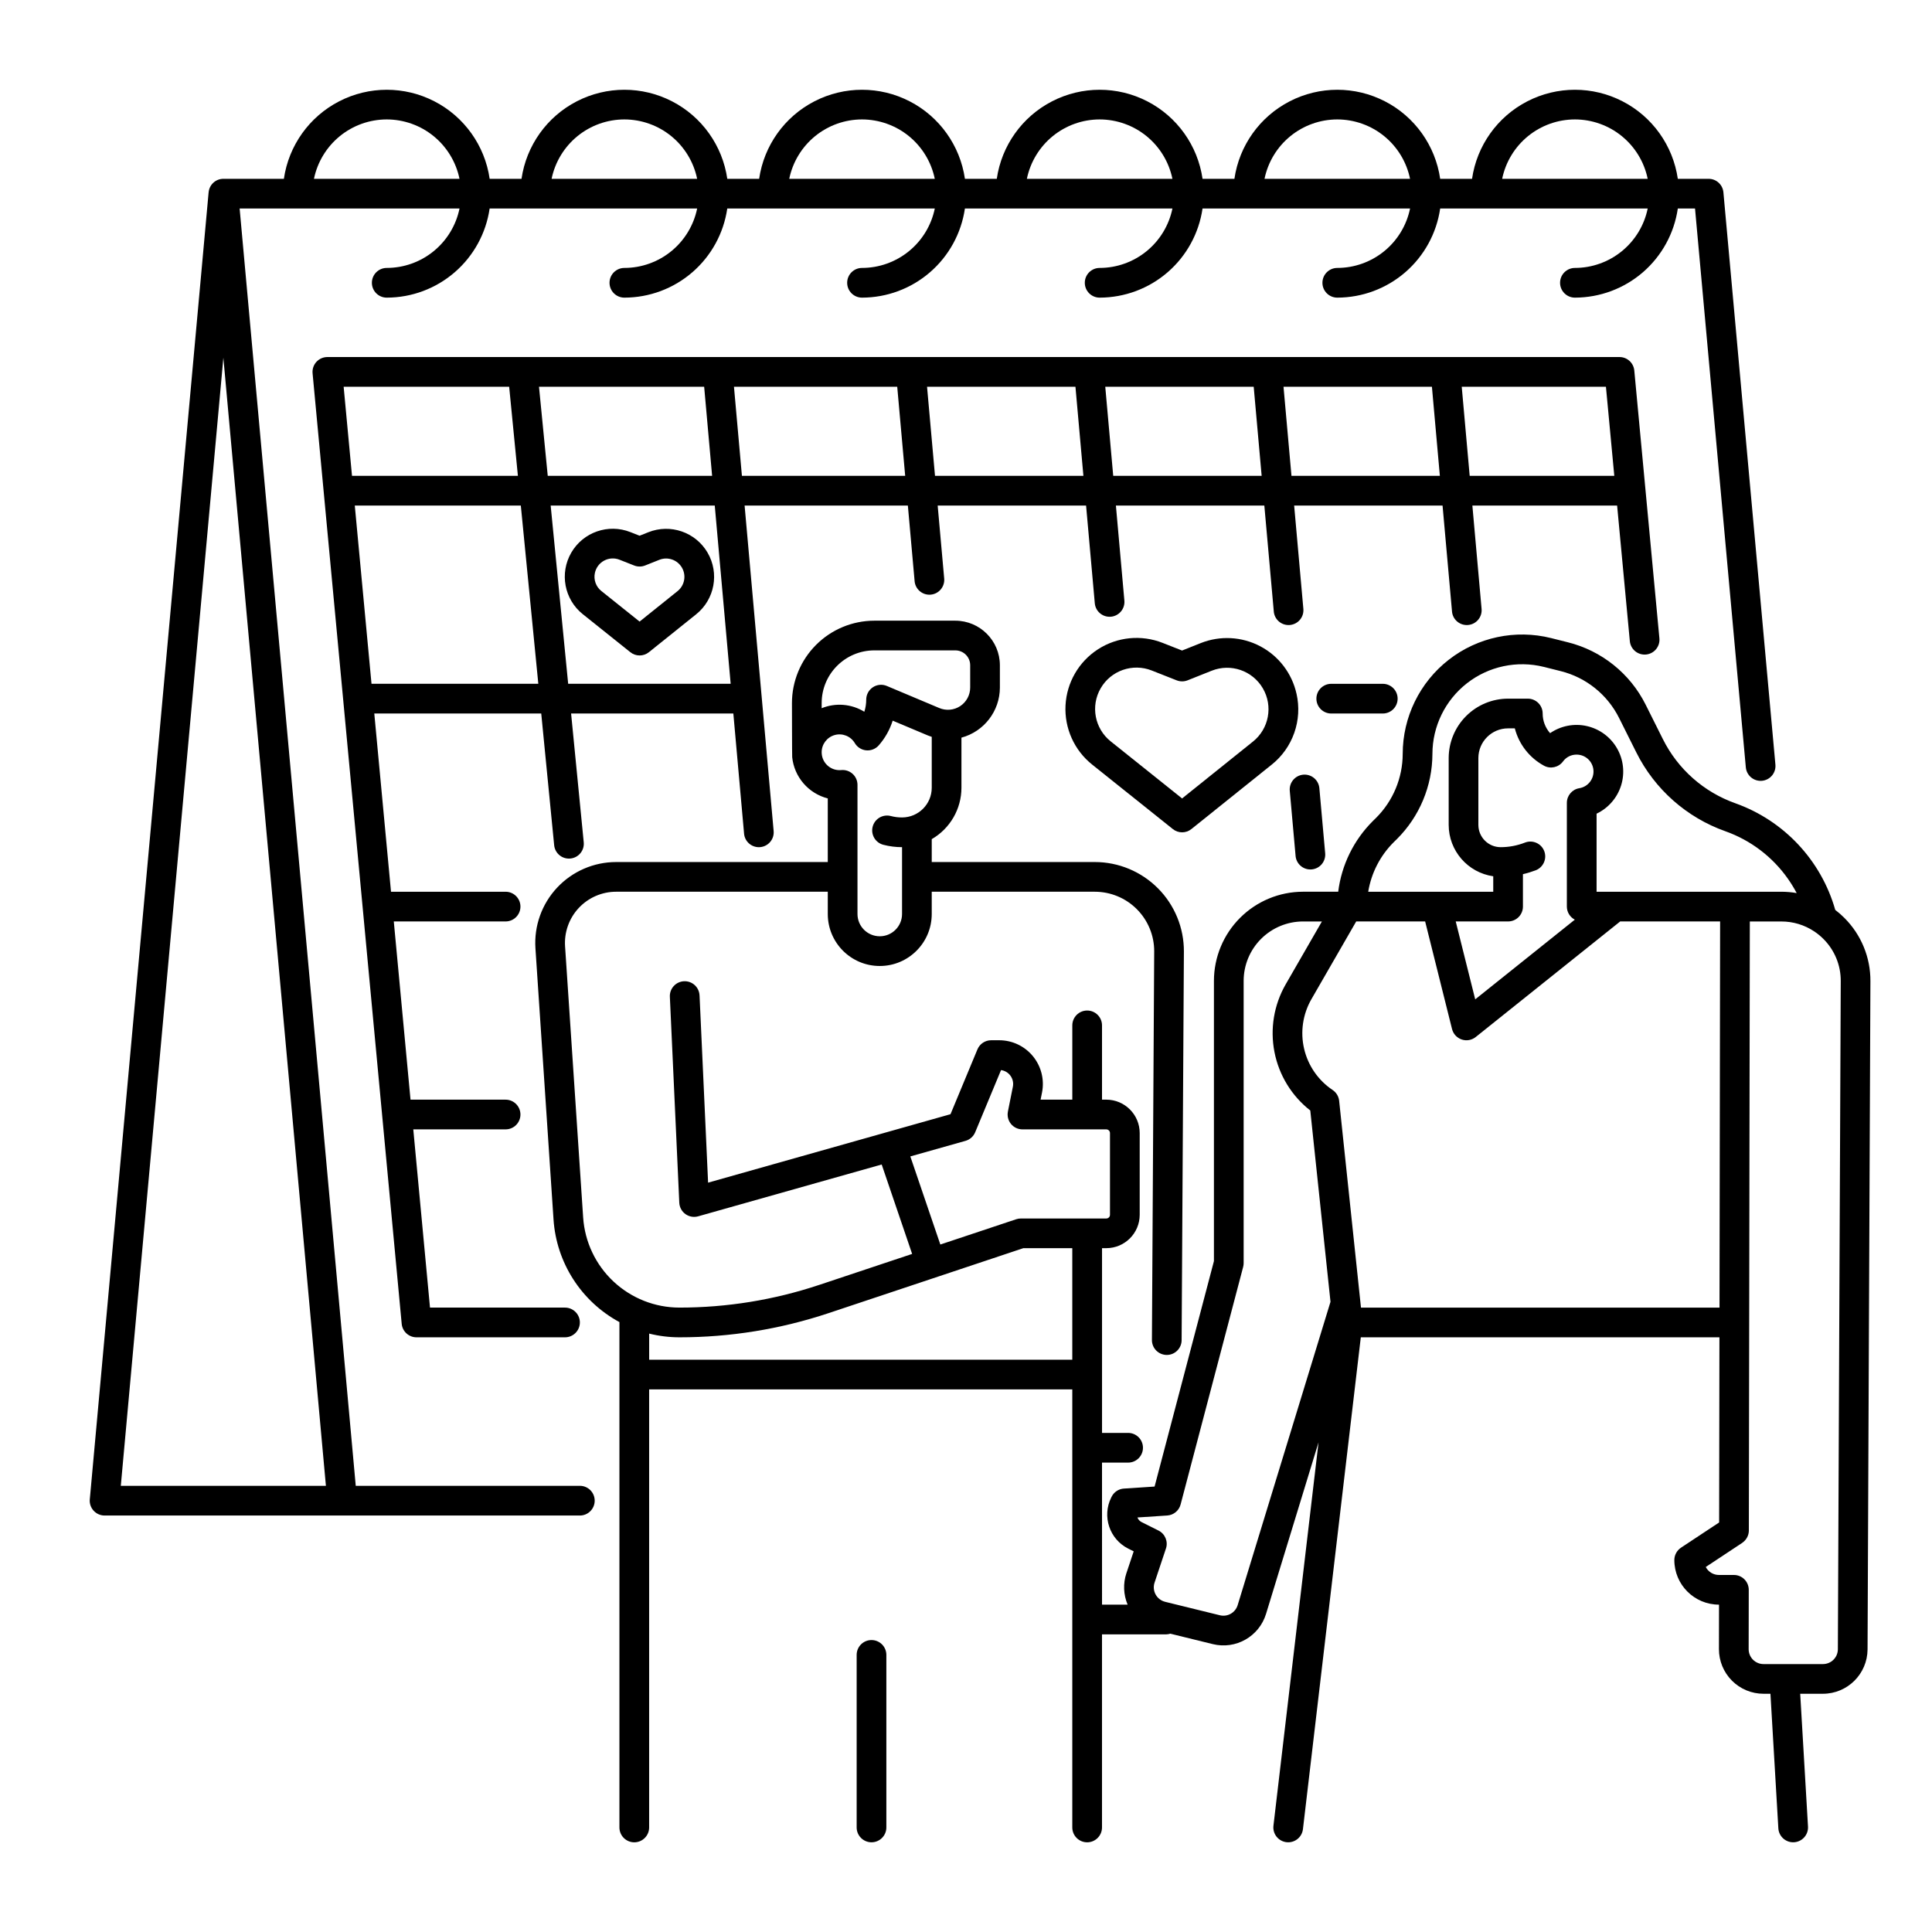
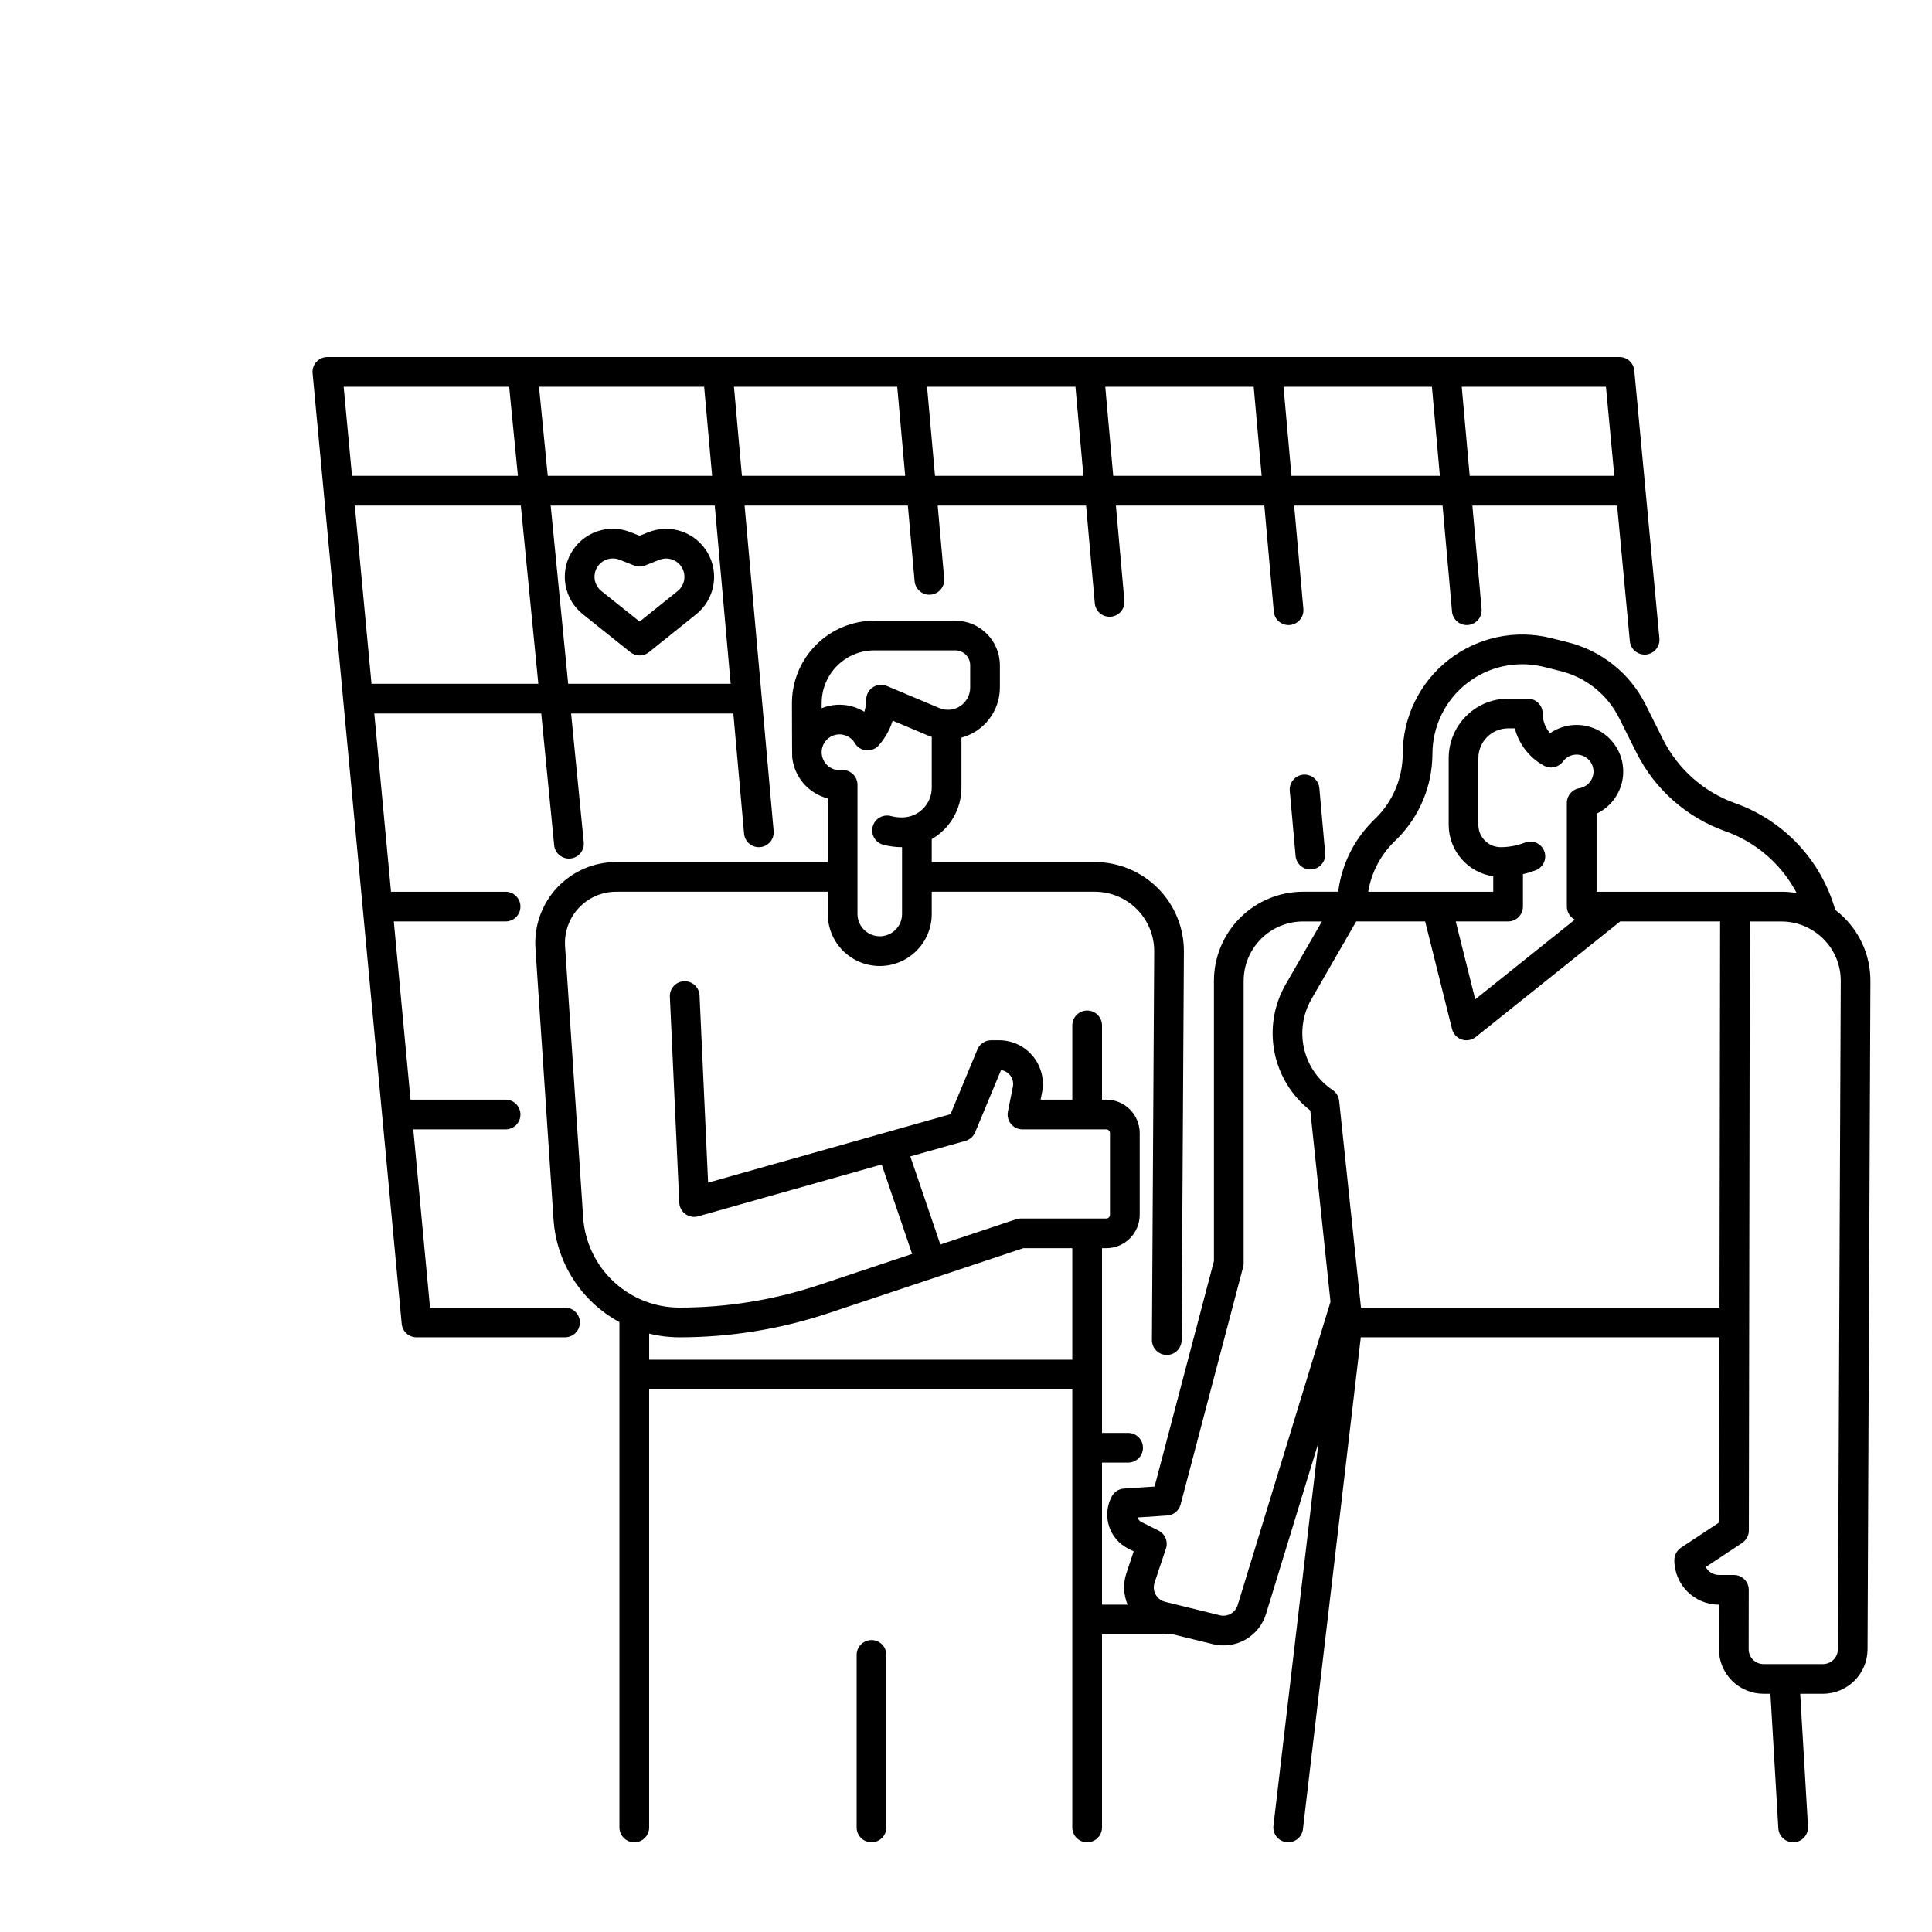
<svg xmlns="http://www.w3.org/2000/svg" fill="#000000" width="800px" height="800px" version="1.1" viewBox="144 144 512 512">
  <g>
    <path d="m632.8 387.27c-0.762-0.766-1.578-1.477-2.438-2.133-3.738-13.141-13.594-23.664-26.461-28.258-8.375-2.969-15.27-9.07-19.23-17.023l-4.547-9.094c-4.125-8.266-11.664-14.316-20.629-16.551l-4.43-1.113c-9.457-2.363-19.473-0.238-27.156 5.762-7.684 5.996-12.176 15.199-12.176 24.949-0.02 6.359-2.559 12.453-7.062 16.941l-0.867 0.848h0.004c-5.059 5.043-8.285 11.629-9.168 18.719h-9.316c-6.262 0.004-12.266 2.496-16.691 6.922-4.43 4.43-6.918 10.43-6.926 16.691v74.273l-15.727 59.75-8.125 0.535v-0.004c-1.395 0.09-2.637 0.914-3.262 2.164l-0.109 0.215v0.004c-2.473 4.981-0.461 11.023 4.508 13.527l1.453 0.727-1.941 5.812h-0.004c-0.895 2.719-0.777 5.672 0.332 8.309h-6.781l-0.004-37.637h6.918c2.172 0 3.934-1.762 3.934-3.938 0-2.172-1.762-3.934-3.934-3.934h-6.914v-48.953h1.133l-0.004-0.004c4.891-0.004 8.852-3.965 8.855-8.855v-21.648c-0.004-4.887-3.965-8.848-8.855-8.855h-1.133v-19.68c0-2.172-1.762-3.938-3.934-3.938-2.176 0-3.938 1.766-3.938 3.938v19.68h-8.406l0.383-1.91c0.672-3.402-0.215-6.926-2.418-9.605-2.199-2.68-5.484-4.231-8.953-4.227h-2.117 0.004c-1.594 0-3.027 0.957-3.637 2.422l-4.195 10.094c-0.012 0.023-0.02 0.043-0.027 0.066l-2.914 7.016-64.242 18.141-2.262-49.57-0.004-0.004c-0.035-1.051-0.488-2.047-1.262-2.762-0.773-0.715-1.801-1.09-2.852-1.043-1.051 0.051-2.039 0.516-2.746 1.301-0.703 0.781-1.066 1.812-1.004 2.863l2.496 54.527c0.055 1.203 0.652 2.312 1.629 3.016 0.973 0.699 2.215 0.922 3.371 0.594l48.637-13.734 8.07 23.699-24.672 8.227v-0.004c-11.926 3.977-24.414 6-36.984 6-6.492 0-12.738-2.469-17.477-6.902-4.738-4.434-7.617-10.5-8.051-16.977l-4.793-71.859c-0.246-3.746 1.066-7.43 3.633-10.172 2.566-2.742 6.152-4.301 9.91-4.297h56.078v5.902c0 7.609 6.168 13.777 13.773 13.777 7.609 0 13.777-6.168 13.777-13.777v-5.902h43.207c4.188 0 8.203 1.664 11.156 4.633 2.953 2.965 4.606 6.988 4.59 11.176l-0.602 102.99v-0.004c-0.008 1.043 0.402 2.047 1.137 2.789 0.734 0.742 1.734 1.164 2.777 1.172h0.023c2.164 0 3.922-1.75 3.934-3.914l0.602-102.99c0.027-6.281-2.445-12.316-6.879-16.766-4.434-4.453-10.453-6.957-16.738-6.957h-43.207v-6.066c4.863-2.809 7.863-7.996 7.871-13.613v-13.285c6-1.617 10.172-7.051 10.188-13.262v-5.926c-0.008-6.516-5.293-11.801-11.809-11.809h-21.473c-5.789 0.008-11.336 2.312-15.426 6.406-4.094 4.094-6.394 9.645-6.398 15.43 0 0 0.023 14.07 0.066 14.305l-0.004 0.004c0.535 5.269 4.301 9.645 9.434 10.957v16.859h-56.078c-5.934 0-11.605 2.461-15.656 6.793-4.055 4.332-6.133 10.152-5.738 16.074l4.793 71.863c0.766 11.461 7.359 21.727 17.465 27.188v133.93c0 2.172 1.762 3.934 3.938 3.934 2.172 0 3.938-1.762 3.938-3.934v-116.09h112.14v116.09c0 2.172 1.762 3.934 3.938 3.934 2.172 0 3.934-1.762 3.934-3.934v-51.172h16.969c0.387-0.004 0.77-0.066 1.137-0.184l11.262 2.769c6.082 1.496 12.277-2.023 14.105-8.016l13.914-45.461-11.953 101.6c-0.121 1.035 0.172 2.078 0.82 2.898 0.648 0.82 1.594 1.348 2.629 1.469 0.156 0.02 0.309 0.027 0.465 0.027 1.996-0.004 3.672-1.496 3.902-3.477l15.336-130.35h95.039l-0.078 49.07-10.109 6.684 0.004 0.004c-1.102 0.727-1.766 1.961-1.766 3.281 0.008 6.519 5.289 11.801 11.809 11.809h0.031l-0.02 11.789c-0.004 3.137 1.238 6.144 3.453 8.363s5.219 3.465 8.355 3.465h1.84l2.094 35.656v-0.004c0.121 2.082 1.844 3.707 3.926 3.707 0.078 0 0.156 0 0.234-0.008 2.168-0.125 3.824-1.988 3.699-4.156l-2.066-35.195h6.043-0.004c6.496-0.012 11.766-5.262 11.809-11.754l0.758-177.07c0.047-6.285-2.434-12.324-6.879-16.766zm-271.05-56.953c0.004-7.703 6.246-13.953 13.953-13.961h21.473c1.043 0 2.043 0.414 2.781 1.152s1.152 1.738 1.152 2.781v5.926c-0.004 1.973-0.992 3.812-2.633 4.902-1.645 1.09-3.723 1.285-5.543 0.523l-13.914-5.856c-1.215-0.512-2.606-0.383-3.703 0.348s-1.758 1.961-1.758 3.277c0 1.09-0.168 2.172-0.5 3.211-3.406-2.094-7.606-2.441-11.309-0.938zm0.012 13.355c-0.008-0.098-0.012-0.195-0.012-0.309-0.008-2.129 1.41-4.004 3.465-4.574 2.055-0.566 4.234 0.312 5.32 2.144 0.645 1.086 1.77 1.801 3.023 1.914 1.258 0.117 2.492-0.375 3.324-1.324 1.668-1.902 2.922-4.129 3.688-6.543l9.328 3.926c0.336 0.141 0.68 0.254 1.023 0.367v13.488c-0.004 4.348-3.527 7.867-7.871 7.871-0.996 0.004-1.988-0.121-2.953-0.371-1.016-0.27-2.098-0.129-3.008 0.402-0.906 0.531-1.566 1.402-1.828 2.422-0.262 1.02-0.102 2.098 0.438 3 0.539 0.902 1.418 1.551 2.441 1.801 1.605 0.414 3.254 0.621 4.91 0.621v17.711c0 3.262-2.644 5.902-5.902 5.902-3.262 0-5.906-2.641-5.906-5.902v-34.223c0-1.117-0.473-2.184-1.305-2.93-0.832-0.746-1.941-1.105-3.055-0.984-0.133 0.012-0.27 0.02-0.402 0.016-2.492 0-4.559-1.938-4.719-4.426zm23.484 106.79 14.617-4.125h0.004c1.16-0.328 2.102-1.168 2.566-2.277l6.852-16.477c1.012 0.137 1.922 0.688 2.516 1.52 0.594 0.832 0.82 1.871 0.621 2.875l-1.32 6.613h0.004c-0.23 1.156 0.07 2.356 0.816 3.266 0.746 0.91 1.863 1.438 3.043 1.438h22.211c0.258 0 0.508 0.105 0.695 0.289 0.184 0.184 0.285 0.438 0.285 0.695v21.648c0 0.262-0.102 0.512-0.285 0.695-0.188 0.188-0.438 0.289-0.695 0.289h-22.633c-0.422 0-0.844 0.066-1.246 0.199l-20.098 6.699zm-69.211 53.871v-6.918c2.629 0.656 5.328 0.984 8.039 0.984 13.414 0.004 26.742-2.156 39.473-6.394l51.633-17.223h12.988v29.551zm197.29-137.12 0.867-0.848c6-5.973 9.387-14.086 9.414-22.555 0.004-7.32 3.379-14.23 9.148-18.738 5.769-4.508 13.293-6.106 20.398-4.336l4.434 1.113c6.734 1.676 12.398 6.223 15.496 12.434l4.547 9.094c4.867 9.77 13.34 17.27 23.629 20.918 6.695 2.379 12.484 6.781 16.566 12.594 0.852 1.211 1.625 2.477 2.316 3.785-1.348-0.234-2.711-0.355-4.074-0.355h-48.957v-20.688c3.117-1.48 5.473-4.195 6.5-7.488 1.027-3.293 0.629-6.867-1.098-9.855-1.727-2.988-4.621-5.117-7.988-5.875-3.363-0.758-6.894-0.074-9.734 1.883-1.27-1.438-1.969-3.293-1.969-5.215 0-1.043-0.414-2.043-1.152-2.781s-1.738-1.152-2.781-1.152h-5.227c-4.176 0.004-8.176 1.664-11.129 4.617-2.949 2.949-4.609 6.953-4.617 11.125v17.711c0.012 6.844 5.039 12.641 11.809 13.621v4.098h-33.133c0.816-4.969 3.172-9.551 6.734-13.105zm30.336 20.977c1.043 0 2.043-0.414 2.781-1.152 0.738-0.738 1.152-1.742 1.152-2.785v-8.59c1.156-0.266 2.293-0.613 3.402-1.035 2.023-0.793 3.023-3.078 2.234-5.102-0.793-2.023-3.078-3.023-5.102-2.231-2.051 0.801-4.234 1.215-6.438 1.215-3.258-0.004-5.902-2.644-5.906-5.906v-17.711c0.008-4.348 3.527-7.867 7.875-7.871h1.785c1.09 4.223 3.887 7.805 7.719 9.891 1.727 0.941 3.887 0.461 5.051-1.125 0.836-1.145 2.172-1.82 3.59-1.809 2.336-0.008 4.285 1.785 4.477 4.117 0.191 2.328-1.441 4.414-3.75 4.789-1.902 0.312-3.297 1.957-3.297 3.883v27.484c0.004 1.457 0.816 2.793 2.109 3.469l-26.395 21.117-5.164-20.648zm-71.672 181.2c-0.613 1.996-2.676 3.164-4.703 2.672l-14.527-3.57v-0.004c-1.066-0.266-1.973-0.961-2.5-1.922-0.531-0.961-0.637-2.102-0.293-3.144l3.019-9.043h0.004c0.621-1.855-0.219-3.887-1.969-4.766l-4.496-2.25h-0.004c-0.504-0.254-0.891-0.688-1.086-1.219l7.891-0.52c1.688-0.109 3.117-1.289 3.547-2.922l16.582-62.977c0.086-0.328 0.125-0.664 0.125-1.004v-74.785c0.004-4.172 1.664-8.176 4.617-11.125 2.953-2.953 6.953-4.613 11.129-4.617h4.996l-9.617 16.691c-3.109 5.422-4.16 11.785-2.957 17.922 1.199 6.137 4.57 11.633 9.492 15.484l5.356 50.699zm32.684-78.859-5.785-54.809c-0.121-1.164-0.758-2.211-1.73-2.863-3.809-2.551-6.508-6.449-7.551-10.91-1.047-4.465-0.359-9.156 1.918-13.133l11.883-20.621h18.27l7.125 28.508v-0.004c0.324 1.301 1.289 2.348 2.559 2.777 1.27 0.43 2.672 0.18 3.719-0.656l38.281-30.625h26.484l-0.16 102.34zm126.38 90.547c-0.016 2.164-1.773 3.91-3.938 3.918h-15.766c-1.047 0-2.047-0.418-2.785-1.156-0.738-0.738-1.152-1.742-1.152-2.785l0.027-15.73v-0.004c0-1.043-0.414-2.047-1.152-2.785-0.738-0.742-1.738-1.156-2.785-1.156h-3.973c-1.465 0-2.812-0.816-3.488-2.113l9.598-6.348h-0.004c0.242-0.168 0.469-0.355 0.676-0.562 0.738-0.738 1.152-1.738 1.152-2.777l0.258-161.38h8.352-0.004c3.106-0.008 6.137 0.906 8.719 2.629l0.051 0.035c0.859 0.574 1.66 1.234 2.387 1.965 2.969 2.961 4.621 6.988 4.59 11.18z" />
    <path d="m374.96 578.63c-2.176 0-3.938 1.762-3.938 3.938v45.723c0 2.172 1.762 3.934 3.938 3.934 2.172 0 3.934-1.762 3.934-3.934v-45.723c0-1.043-0.414-2.047-1.152-2.785-0.738-0.738-1.738-1.152-2.781-1.152z" />
-     <path d="m297.66 537.76h-59.383l-30.773-338.5h58.273c-0.914 4.441-3.332 8.434-6.844 11.301-3.512 2.871-7.91 4.438-12.445 4.445-2.172 0-3.934 1.762-3.934 3.934 0 2.176 1.762 3.938 3.934 3.938 6.625-0.008 13.023-2.398 18.027-6.734 5.008-4.336 8.289-10.328 9.242-16.883h54.996c-0.914 4.441-3.332 8.434-6.844 11.301-3.516 2.871-7.91 4.438-12.445 4.445-2.172 0-3.934 1.762-3.934 3.934 0 2.176 1.762 3.938 3.934 3.938 6.625-0.008 13.023-2.398 18.027-6.734 5.008-4.336 8.285-10.328 9.242-16.883h54.996c-0.914 4.441-3.332 8.434-6.844 11.301-3.516 2.871-7.91 4.438-12.445 4.445-2.172 0-3.934 1.762-3.934 3.934 0 2.176 1.762 3.938 3.934 3.938 6.625-0.008 13.023-2.398 18.027-6.734 5.008-4.336 8.285-10.328 9.242-16.883h54.996c-0.914 4.441-3.332 8.434-6.844 11.301-3.516 2.871-7.91 4.438-12.445 4.445-2.172 0-3.934 1.762-3.934 3.934 0 2.176 1.762 3.938 3.934 3.938 6.625-0.012 13.023-2.398 18.027-6.734 5.008-4.336 8.285-10.328 9.238-16.883h54.996c-0.91 4.441-3.328 8.434-6.84 11.301-3.516 2.871-7.91 4.438-12.445 4.445-2.172 0-3.938 1.762-3.938 3.934 0 2.176 1.766 3.938 3.938 3.938 6.621-0.012 13.02-2.398 18.027-6.734 5.008-4.336 8.285-10.328 9.238-16.883h54.996c-0.91 4.441-3.328 8.434-6.844 11.301-3.512 2.871-7.906 4.438-12.441 4.445-2.172 0-3.938 1.762-3.938 3.934 0 2.176 1.766 3.938 3.938 3.938 6.621-0.012 13.02-2.398 18.027-6.734 5.004-4.336 8.285-10.328 9.238-16.883h4.562l13.457 148.03c0.078 1.051 0.574 2.027 1.379 2.711 0.809 0.684 1.852 1.012 2.902 0.918 1.051-0.098 2.019-0.609 2.688-1.426 0.668-0.816 0.98-1.867 0.871-2.918l-13.777-151.61c-0.184-2.027-1.887-3.582-3.922-3.578h-8.16c-1.277-8.812-6.734-16.465-14.652-20.539-7.914-4.078-17.312-4.078-25.227 0-7.918 4.074-13.375 11.727-14.652 20.539h-8.445c-1.277-8.812-6.734-16.465-14.648-20.539-7.918-4.078-17.316-4.078-25.23 0-7.918 4.074-13.375 11.727-14.652 20.539h-8.445c-1.277-8.812-6.734-16.465-14.648-20.539-7.918-4.078-17.316-4.078-25.23 0-7.918 4.074-13.375 11.727-14.652 20.539h-8.441c-1.281-8.812-6.738-16.465-14.652-20.539-7.918-4.078-17.316-4.078-25.23 0-7.918 4.074-13.375 11.727-14.652 20.539h-8.441c-1.281-8.812-6.738-16.465-14.652-20.539-7.918-4.078-17.316-4.078-25.23 0-7.914 4.074-13.375 11.727-14.652 20.539h-8.441c-1.277-8.812-6.738-16.465-14.652-20.539-7.918-4.078-17.312-4.078-25.23 0-7.914 4.074-13.375 11.727-14.652 20.539h-16.027c-2.039-0.004-3.738 1.551-3.91 3.578h-0.008l-31.488 346.37-0.004 0.004c-0.098 1.102 0.27 2.191 1.016 3.008 0.746 0.816 1.801 1.281 2.906 1.285h125.95c2.172 0 3.934-1.766 3.934-3.938 0-2.176-1.762-3.938-3.934-3.938zm263.71-362.11c4.535 0.008 8.93 1.574 12.441 4.441 3.516 2.871 5.934 6.863 6.844 11.305h-38.57c0.91-4.441 3.328-8.434 6.844-11.305 3.512-2.867 7.906-4.434 12.441-4.441zm-62.977 0c4.535 0.008 8.93 1.574 12.445 4.441 3.512 2.871 5.93 6.863 6.84 11.305h-38.57c0.91-4.441 3.328-8.434 6.844-11.305 3.512-2.867 7.906-4.434 12.441-4.441zm-62.977 0c4.535 0.008 8.93 1.574 12.445 4.441 3.512 2.871 5.93 6.863 6.844 11.305h-38.574c0.914-4.441 3.328-8.434 6.844-11.305 3.512-2.867 7.906-4.434 12.441-4.441zm-62.977 0c4.535 0.008 8.93 1.574 12.445 4.441 3.512 2.871 5.93 6.863 6.844 11.305h-38.574c0.914-4.441 3.328-8.434 6.844-11.305 3.512-2.867 7.906-4.434 12.441-4.441zm-62.977 0c4.535 0.008 8.93 1.574 12.445 4.441 3.512 2.871 5.93 6.863 6.844 11.305h-38.574c0.914-4.441 3.332-8.434 6.844-11.305 3.512-2.867 7.906-4.434 12.441-4.441zm-62.977 0c4.535 0.008 8.934 1.574 12.445 4.441 3.512 2.871 5.93 6.863 6.844 11.305h-38.574c0.914-4.441 3.332-8.434 6.844-11.305 3.512-2.867 7.906-4.434 12.441-4.441zm-43.293 63.156 27.176 298.96h-54.355z" />
    <path d="m575.92 313.88c0.09 1.043 0.594 2.008 1.398 2.68 0.805 0.672 1.844 0.992 2.887 0.895 1.043-0.098 2.008-0.605 2.672-1.414 0.668-0.812 0.984-1.852 0.879-2.894l-6.652-70.957c-0.191-2.023-1.887-3.57-3.918-3.57h-342.43c-1.109 0-2.164 0.469-2.91 1.285-0.746 0.82-1.113 1.914-1.008 3.019l23.617 251.91v-0.004c0.188 2.023 1.887 3.57 3.918 3.57h39.359c2.172 0 3.938-1.762 3.938-3.938 0-2.172-1.766-3.934-3.938-3.934h-35.777l-4.43-47.23 24.461-0.004c2.176 0 3.938-1.762 3.938-3.934 0-2.176-1.762-3.938-3.938-3.938h-25.195l-4.43-47.23h29.625c2.176 0 3.938-1.762 3.938-3.938 0-2.172-1.762-3.934-3.938-3.934h-30.363l-4.43-47.23 44.242-0.004 3.426 34.898c0.195 2.012 1.887 3.547 3.91 3.551 0.129 0 0.258-0.008 0.395-0.02 2.164-0.211 3.746-2.137 3.531-4.301l-3.348-34.129h42.996l2.844 31.836h-0.004c0.18 2.031 1.879 3.586 3.918 3.59 0.117 0 0.234 0 0.352-0.016 2.164-0.195 3.766-2.106 3.57-4.269l-7.695-86.246h43.266l1.789 20.031h-0.004c0.184 2.031 1.879 3.586 3.918 3.59 0.117 0 0.234 0 0.355-0.016 2.164-0.195 3.762-2.106 3.57-4.273l-1.727-19.332h39.328l2.309 25.879v0.004c0.18 2.027 1.879 3.582 3.918 3.582 0.117 0 0.234 0 0.352-0.016v0.004c1.039-0.094 2-0.598 2.668-1.398 0.672-0.801 0.996-1.832 0.902-2.875l-2.246-25.18h39.336l2.508 28.078h-0.004c0.18 2.027 1.879 3.586 3.918 3.586 0.117 0 0.234 0 0.355-0.016h-0.004c1.039-0.094 2-0.594 2.672-1.395 0.668-0.801 0.992-1.836 0.898-2.875l-2.441-27.379h39.328l2.508 28.078h-0.004c0.18 2.027 1.879 3.586 3.918 3.586 0.117 0 0.234 0 0.355-0.016h-0.004c2.168-0.191 3.766-2.106 3.57-4.269l-2.441-27.379h38.359zm-245.31-67.391 2.109 23.617h-43.559l-2.32-23.617zm-51.676 0 2.316 23.617h-43.965l-2.215-23.617zm-36.48 78.723-4.43-47.23h44l4.637 47.23zm95.18 0h-43.062l-4.637-47.23h43.484zm2.984-55.105-2.109-23.617h43.266l2.109 23.617zm51.168 0-2.109-23.617h39.328l2.109 23.617zm47.23 0-2.109-23.617h39.336l2.109 23.617zm47.238 0-2.109-23.617h39.328l2.106 23.617zm47.23 0-2.109-23.617h38.215l2.215 23.617z" />
    <path d="m491.26 374.42c0.117 0 0.234-0.004 0.352-0.016 1.043-0.094 2.004-0.594 2.672-1.395 0.668-0.801 0.992-1.836 0.902-2.875l-1.539-17.23c-0.086-1.047-0.582-2.016-1.387-2.695-0.801-0.676-1.84-1.004-2.887-0.91s-2.012 0.602-2.68 1.41c-0.672 0.809-0.992 1.852-0.887 2.894l1.539 17.23h-0.004c0.184 2.027 1.883 3.586 3.918 3.586z" />
-     <path d="m510.45 333.09c2.172 0 3.938-1.762 3.938-3.938 0-2.172-1.766-3.934-3.938-3.934h-13.656c-2.172 0-3.934 1.762-3.934 3.934 0 2.176 1.762 3.938 3.934 3.938z" />
-     <path d="m298.45 306.77 12.594 10.066 0.004 0.004c1.438 1.152 3.481 1.152 4.918 0l12.52-10.043c4.914-3.941 6.203-10.891 3.031-16.332-3.172-5.445-9.852-7.746-15.707-5.414l-2.316 0.922-2.441-0.961c-5.852-2.309-12.512 0.016-15.664 5.457-3.152 5.445-1.852 12.379 3.062 16.305zm3.203-10.957h0.004c0.301-1.387 1.195-2.574 2.449-3.246s2.738-0.758 4.062-0.238l3.894 1.535c0.93 0.367 1.969 0.367 2.898-0.004l3.766-1.5h-0.004c2.234-0.891 4.781-0.016 5.992 2.062s0.719 4.727-1.156 6.231l-10.059 8.07-10.137-8.102c-1.441-1.145-2.102-3.012-1.707-4.809z" />
-     <path d="m487.59 327.86c-1.199-5.398-4.703-9.996-9.594-12.582-4.887-2.586-10.66-2.894-15.797-0.848l-4.941 1.969-5.16-2.031c-5.641-2.223-12.012-1.594-17.109 1.691-5.098 3.281-8.305 8.82-8.617 14.879-0.309 6.055 2.316 11.891 7.055 15.68l21.383 17.094c1.438 1.152 3.481 1.152 4.918 0l21.254-17.051v0.004c2.762-2.195 4.844-5.125 6.012-8.453 1.168-3.324 1.375-6.914 0.598-10.352zm-11.535 12.66-18.793 15.078-18.922-15.133c-4.242-3.387-5.371-9.371-2.648-14.07s8.473-6.699 13.523-4.707l6.609 2.606c0.93 0.367 1.969 0.367 2.898 0l6.391-2.547c5.055-2.016 10.82-0.027 13.559 4.676 2.738 4.699 1.625 10.695-2.617 14.098z" />
+     <path d="m298.45 306.77 12.594 10.066 0.004 0.004c1.438 1.152 3.481 1.152 4.918 0l12.52-10.043c4.914-3.941 6.203-10.891 3.031-16.332-3.172-5.445-9.852-7.746-15.707-5.414l-2.316 0.922-2.441-0.961c-5.852-2.309-12.512 0.016-15.664 5.457-3.152 5.445-1.852 12.379 3.062 16.305zm3.203-10.957h0.004c0.301-1.387 1.195-2.574 2.449-3.246s2.738-0.758 4.062-0.238l3.894 1.535c0.93 0.367 1.969 0.367 2.898-0.004l3.766-1.5c2.234-0.891 4.781-0.016 5.992 2.062s0.719 4.727-1.156 6.231l-10.059 8.07-10.137-8.102c-1.441-1.145-2.102-3.012-1.707-4.809z" />
  </g>
</svg>